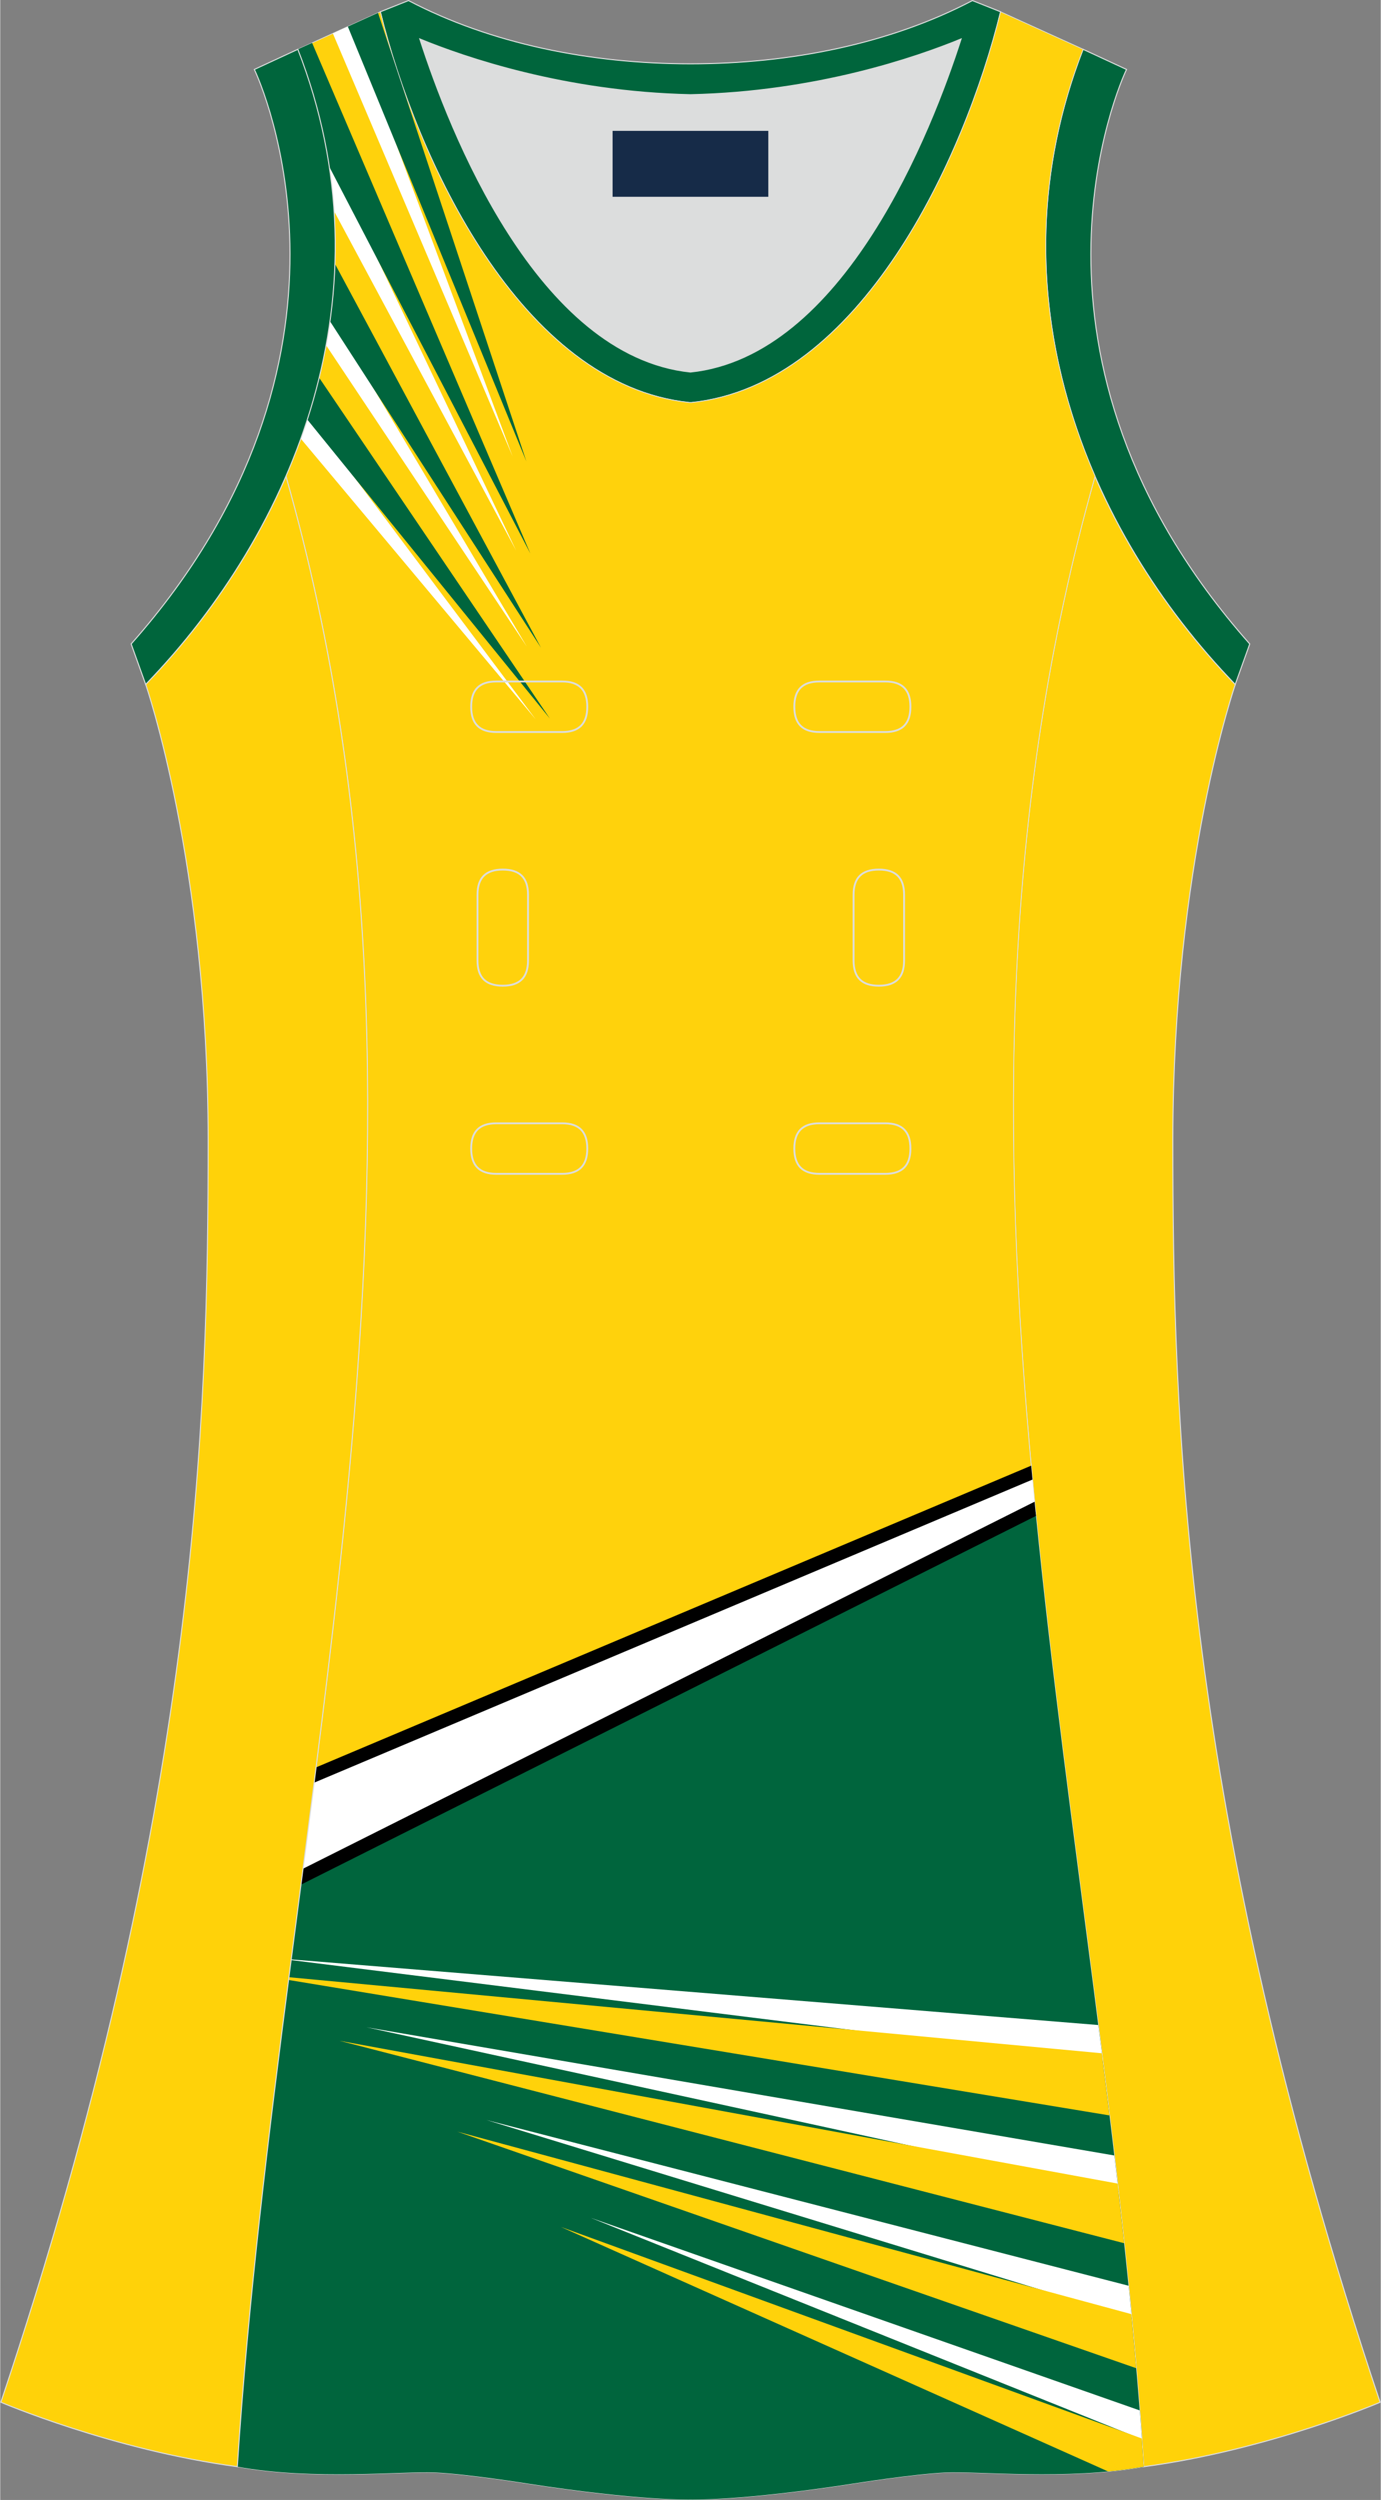
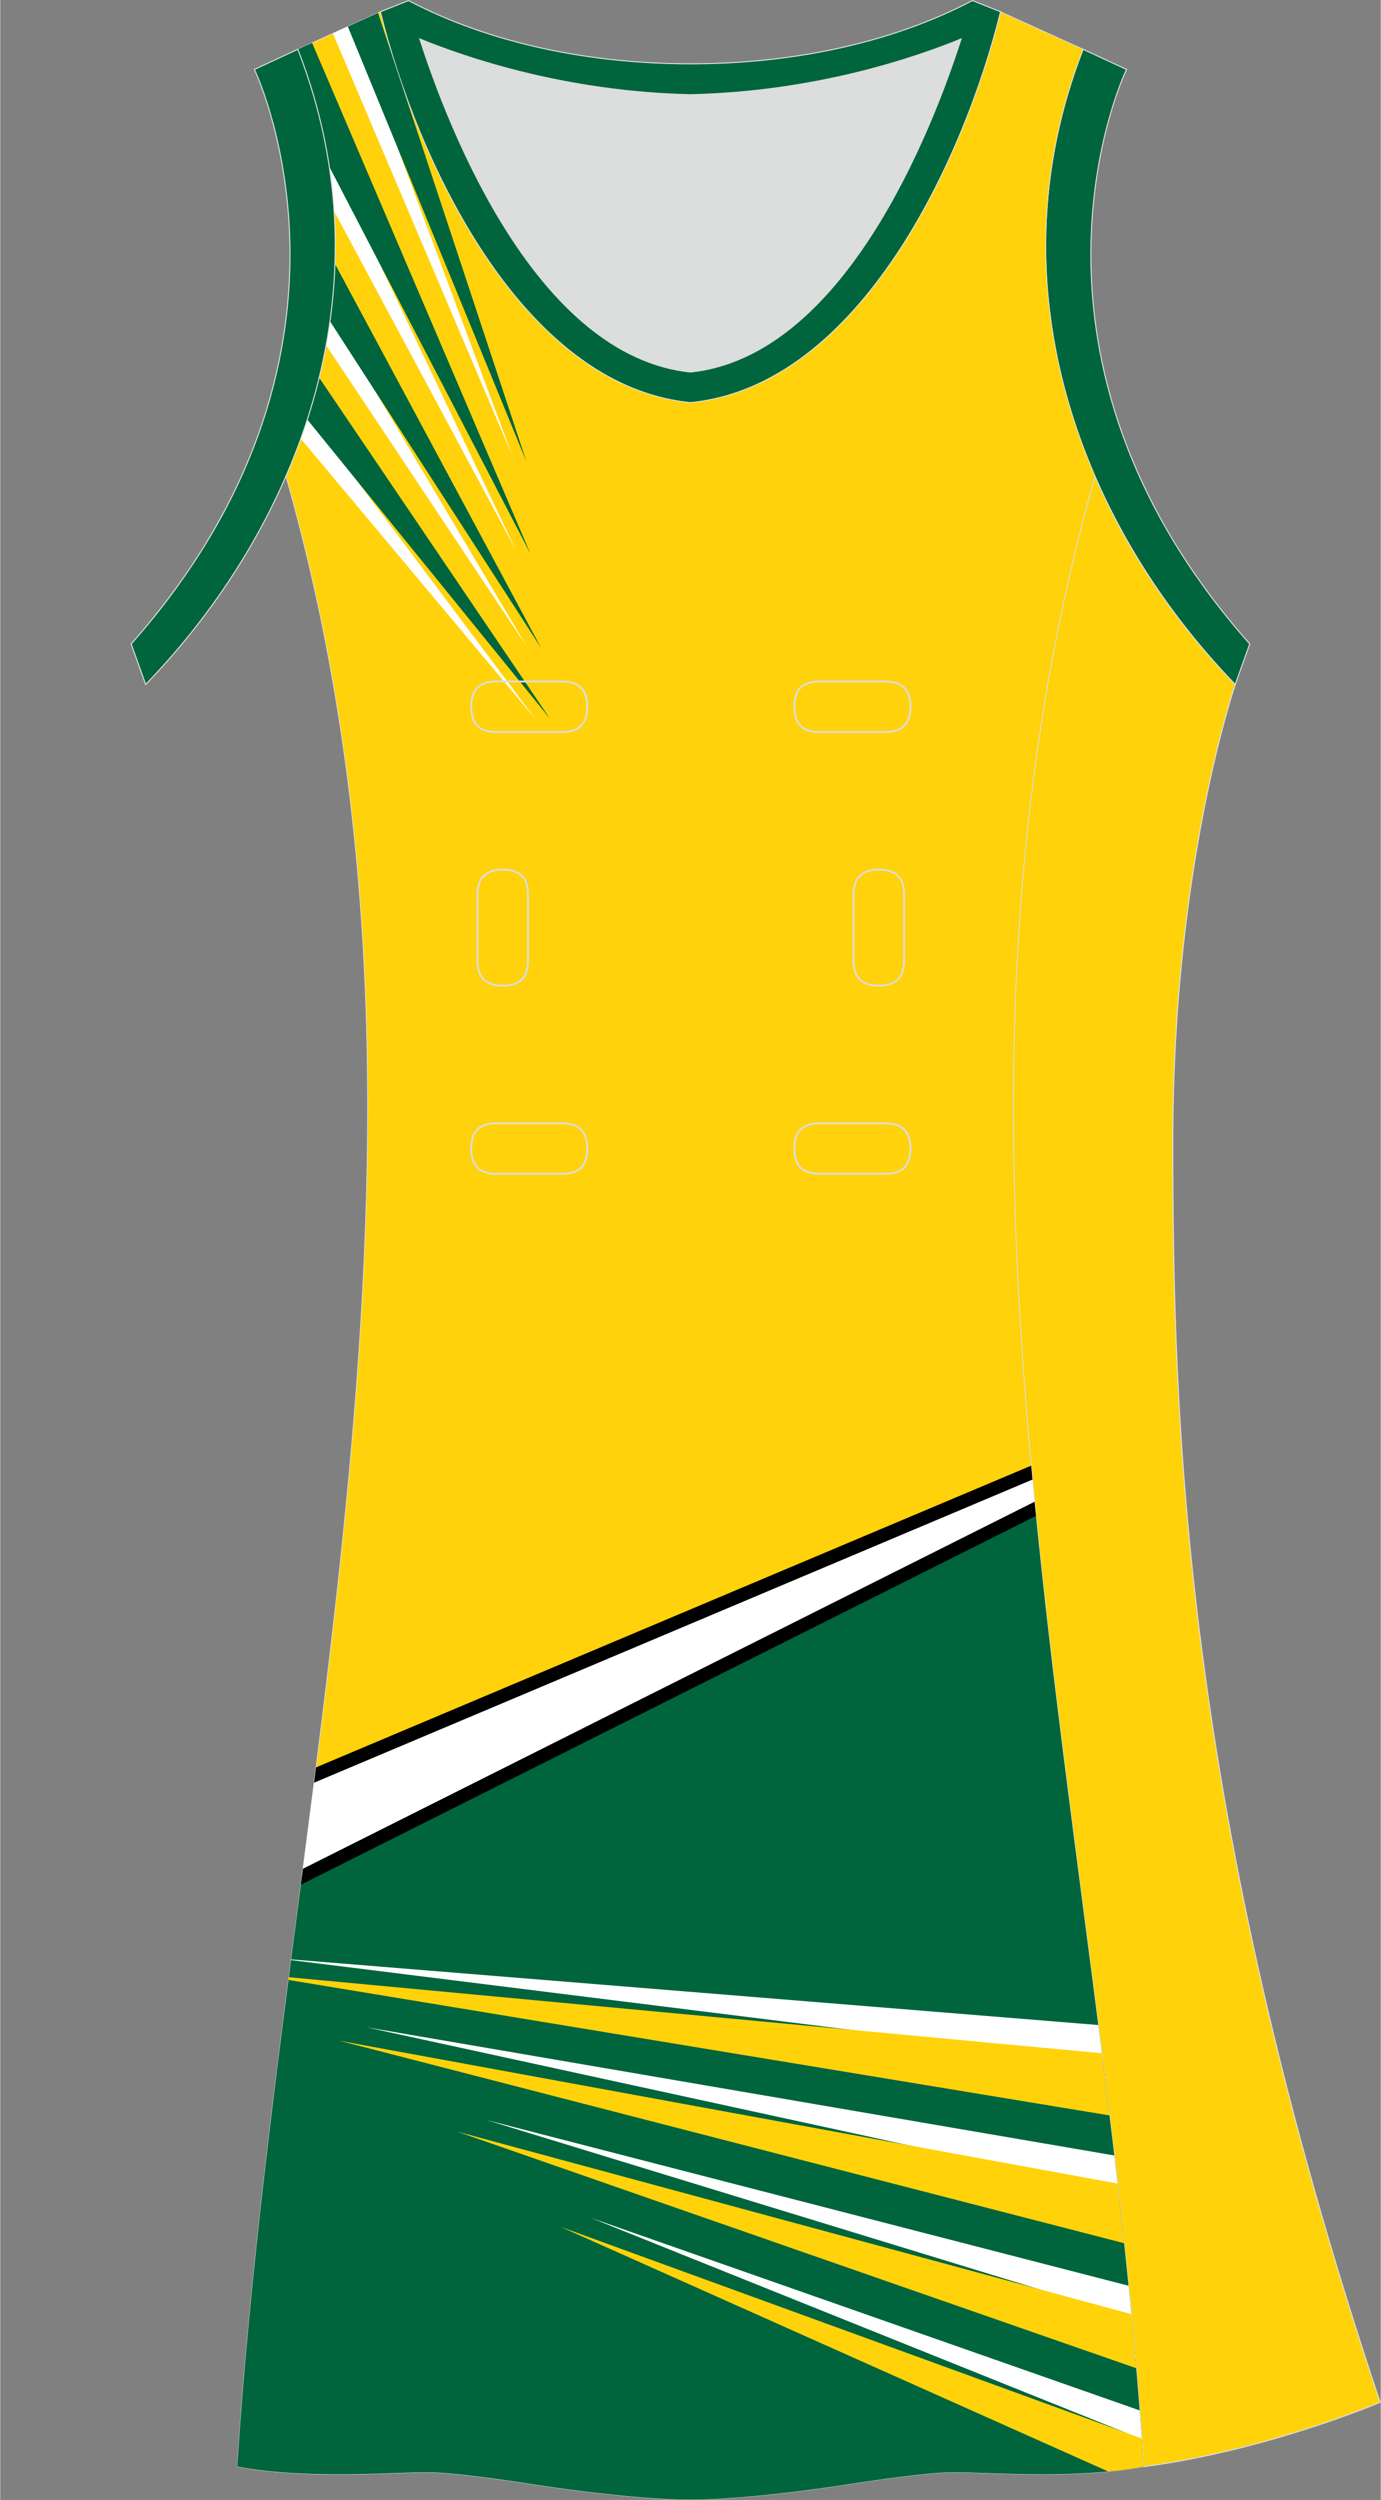
<svg xmlns="http://www.w3.org/2000/svg" version="1.1" id="图层_1" x="0px" y="0px" width="297.02px" height="537.6px" viewBox="0 0 296.8 537.38" enable-background="new 0 0 296.8 537.38" xml:space="preserve">
  <rect x="0" y="0" width="296.8" height="537.38" fill="#808080" stroke="none" />
  <g>
    <path fill-rule="evenodd" clip-rule="evenodd" fill="#FFD209" stroke="#DCDDDD" stroke-width="0.225" stroke-miterlimit="22.926" d="   M265.53,147.12c0,0-13.43,38.68-13.43,97.97s1.97,144.19,44.56,271.29c0,0-24.02,10.29-50.83,13.85   c-9.3-142.7-51.34-284.15-10.46-427.84C242.7,119.26,253.29,134.49,265.53,147.12z" />
    <path fill-rule="evenodd" clip-rule="evenodd" fill="#00653C" stroke="#DCDDDD" stroke-width="0.225" stroke-miterlimit="22.926" d="   M232.8,10.6c-20.31,52.13,0.51,103.25,32.71,136.52l3.12-8.7c-54.51-61.54-27.74-120.98-26.49-123.49L232.8,10.6z" />
    <path fill-rule="evenodd" clip-rule="evenodd" fill="#DCDDDD" d="M90.21,8.38c6.35,19.73,25.2,68.13,58.18,71.59   c32.98-3.46,51.83-51.87,58.18-71.59c-9.72,3.99-31.2,11.39-58.18,11.98C121.41,19.77,99.93,12.38,90.21,8.38z" />
    <path fill-rule="evenodd" clip-rule="evenodd" fill="#00653C" stroke="#DCDDDD" stroke-width="0.225" stroke-miterlimit="22.926" d="   M81.72,2.53c7.69,31.39,30.1,80.3,66.52,84.01c0.05,0,0.1-0.01,0.15-0.01c0.05,0,0.1,0.01,0.15,0.01   c36.42-3.71,58.83-52.62,66.52-84.01l-6.05-2.41c-17.68,9.28-39.1,13.6-60.62,13.6c-21.52-0.01-42.94-4.32-60.62-13.6L81.72,2.53   L81.72,2.53L81.72,2.53L81.72,2.53z M148.39,79.97C115.41,76.51,96.56,28.1,90.21,8.38c9.72,3.99,31.2,11.39,58.18,11.98   c26.98-0.59,48.46-7.98,58.18-11.98C200.22,28.11,181.37,76.51,148.39,79.97z" />
    <path fill-rule="evenodd" clip-rule="evenodd" fill="#FFD20C" stroke="#DCDDDD" stroke-width="0.162" stroke-miterlimit="22.926" d="   M148.4,537.29c0,0,10.9,0.28,34.98-3.45c0,0,12.74-2.03,19.79-2.38c7.05-0.34,26.09,1.74,42.67-1.25   c-9.3-142.7-51.34-284.14-10.46-427.84c-11.94-27.53-15.15-59.46-2.56-91.78l-17.75-8.06c-7.69,31.39-30.1,80.3-66.52,84.01   l-0.15-0.01l-0.15,0.01c-36.42-3.71-58.84-52.62-66.53-84.01l-17.74,8.08c12.59,32.32,9.37,64.25-2.56,91.78   c40.88,143.69-1.16,285.14-10.46,427.83c16.57,3,35.62,0.91,42.67,1.25c7.05,0.34,19.79,2.38,19.79,2.38   C137.49,537.56,148.4,537.29,148.4,537.29z" />
    <g>
      <path fill-rule="evenodd" clip-rule="evenodd" fill="#00653D" d="M222.6,325.15L64.75,404.26c-5.47,41.94-11.06,83.89-13.8,125.96    c16.57,3,35.62,0.91,42.67,1.25c7.05,0.34,19.79,2.38,19.79,2.38c24.08,3.72,34.98,3.45,34.98,3.45s10.9,0.28,34.98-3.45    c0,0,12.74-2.03,19.79-2.38c7.05-0.34,26.09,1.74,42.67-1.25C241.37,461.7,229.36,393.48,222.6,325.15z M222.6,325.15    L64.75,404.26l0.13-1l157.7-78.28L222.6,325.15z" />
      <path fill-rule="evenodd" clip-rule="evenodd" fill="#FFFFFF" d="M64.86,403.41l157.65-79.08c-0.26-2.59-0.5-5.19-0.74-7.78    l-154.09,65C66.76,388.84,65.81,396.12,64.86,403.41z" />
      <path fill-rule="evenodd" clip-rule="evenodd" d="M65.09,401.69l157.28-78.89c0.1,1.02,0.2,2.04,0.3,3.05L64.64,405.12    L65.09,401.69L65.09,401.69z M221.92,318.04c-0.09-1-0.18-2-0.28-2.99L67.89,379.91l-0.42,3.29L221.92,318.04z" />
      <g>
        <g>
          <path fill-rule="evenodd" clip-rule="evenodd" fill="#FFFFFF" d="M237.05,443.08L62.53,421.33l0.02-0.15l173.51,14.11      C236.39,437.88,236.72,440.48,237.05,443.08z" />
          <path fill-rule="evenodd" clip-rule="evenodd" fill="#FFD20A" d="M238.48,454.72L61.97,425.6l0.08-0.59l174.78,16.35      C237.39,445.81,237.94,450.27,238.48,454.72z" />
        </g>
        <g>
          <path fill-rule="evenodd" clip-rule="evenodd" fill="#FFFFFF" d="M240.39,470.95L78.73,435.77l160.78,27.56      C239.81,465.87,240.1,468.41,240.39,470.95z" />
          <path fill-rule="evenodd" clip-rule="evenodd" fill="#FFD20A" d="M241.63,482.19l-168.7-43.52l167.29,30.7      C240.7,473.64,241.17,477.92,241.63,482.19z" />
        </g>
        <g>
          <path fill-rule="evenodd" clip-rule="evenodd" fill="#FFFFFF" d="M243.24,498.17L104.52,455.7l138.06,35.63      C242.8,493.61,243.02,495.89,243.24,498.17z" />
          <path fill-rule="evenodd" clip-rule="evenodd" fill="#FFD20A" d="M244.23,509.06L98.26,458.2l144.91,39.23      C243.54,501.3,243.89,505.18,244.23,509.06z" />
        </g>
        <g>
          <path fill-rule="evenodd" clip-rule="evenodd" fill="#FFFFFF" d="M245.43,524.31l-118.45-47.57l117.99,41.39      C245.13,520.19,245.28,522.25,245.43,524.31z" />
          <path fill-rule="evenodd" clip-rule="evenodd" fill="#FFD20A" d="M238.18,531.25l-117.64-52.56l124.88,45.47      c0.14,2.02,0.28,4.03,0.42,6.05C243.32,530.67,240.76,531.01,238.18,531.25z" />
        </g>
      </g>
      <g>
        <g>
          <path fill-rule="evenodd" clip-rule="evenodd" fill="#FFFFFF" d="M66.26,89.43l48.84,65.17L64.62,94.3      C65.2,92.69,65.75,91.06,66.26,89.43z" />
          <path fill-rule="evenodd" clip-rule="evenodd" fill="#00653D" d="M68.57,81.2l49.59,73.25L66.02,90.19      C66.97,87.23,67.83,84.24,68.57,81.2z" />
        </g>
        <g>
          <path fill-rule="evenodd" clip-rule="evenodd" fill="#FFFFFF" d="M71.04,67.95l42.17,71.04L70.06,74.22      C70.44,72.14,70.77,70.05,71.04,67.95z" />
          <path fill-rule="evenodd" clip-rule="evenodd" fill="#00653D" d="M71.96,56.71l44.3,82.53L70.89,69.05      C71.46,64.99,71.82,60.87,71.96,56.71z" />
        </g>
        <g>
          <path fill-rule="evenodd" clip-rule="evenodd" fill="#FFFFFF" d="M70.26,32.9l40.65,85.44L71.78,45.4      C71.51,41.26,71.01,37.09,70.26,32.9z" />
          <path fill-rule="evenodd" clip-rule="evenodd" fill="#00653D" d="M67.05,9.21l46.92,109.78L70.74,35.83      c-1.26-8.33-3.47-16.77-6.76-25.23L67.05,9.21z" />
        </g>
        <g>
          <polygon fill-rule="evenodd" clip-rule="evenodd" fill="#FFFFFF" points="75.57,5.33 110.17,98.15 71.51,7.18     " />
          <polygon fill-rule="evenodd" clip-rule="evenodd" fill="#00653D" points="81.22,2.76 113.11,99.18 74.73,5.71     " />
        </g>
      </g>
    </g>
-     <path fill-rule="evenodd" clip-rule="evenodd" fill="#FFD209" stroke="#DCDDDD" stroke-width="0.225" stroke-miterlimit="22.926" d="   M31.27,147.11c0,0,13.43,38.68,13.43,97.97S42.73,389.27,0.14,516.37c0,0,24.02,10.29,50.83,13.85   c9.3-142.7,51.34-284.15,10.46-427.84C54.1,119.25,43.51,134.47,31.27,147.11z" />
    <path fill-rule="evenodd" clip-rule="evenodd" fill="#00653C" stroke="#DCDDDD" stroke-width="0.225" stroke-miterlimit="22.926" d="   M63.98,10.6c20.31,52.13-0.51,103.25-32.71,136.52l-3.12-8.7C82.65,76.88,55.88,17.44,54.63,14.93L63.98,10.6z" />
-     <rect x="131.65" y="28.13" fill-rule="evenodd" clip-rule="evenodd" fill="#162B48" width="33.48" height="14.17" />
    <g>
      <path fill="none" stroke="#DCDDDD" stroke-width="0.4" stroke-miterlimit="22.926" d="M176.12,146.49c-3.64,0-5.4,1.77-5.4,5.43    c0,3.65,1.77,5.43,5.4,5.43h14.16c3.64,0,5.4-1.78,5.4-5.43s-1.77-5.43-5.4-5.43H176.12z" />
      <path fill="none" stroke="#DCDDDD" stroke-width="0.4" stroke-miterlimit="22.926" d="M106.65,146.49c-3.64,0-5.4,1.77-5.4,5.43    c0,3.65,1.77,5.43,5.4,5.43h14.16c3.64,0,5.4-1.78,5.4-5.43s-1.77-5.43-5.4-5.43H106.65z" />
      <path fill="none" stroke="#DCDDDD" stroke-width="0.4" stroke-miterlimit="22.926" d="M176.12,241.46c-3.64,0-5.4,1.78-5.4,5.43    s1.77,5.43,5.4,5.43h14.16c3.64,0,5.4-1.78,5.4-5.43s-1.77-5.43-5.4-5.43H176.12z" />
      <path fill="none" stroke="#DCDDDD" stroke-width="0.4" stroke-miterlimit="22.926" d="M106.65,241.46c-3.64,0-5.4,1.78-5.4,5.43    s1.77,5.43,5.4,5.43h14.16c3.64,0,5.4-1.78,5.4-5.43s-1.77-5.43-5.4-5.43H106.65z" />
      <path fill="none" stroke="#DCDDDD" stroke-width="0.4" stroke-miterlimit="22.926" d="M102.61,206.48c0,3.64,1.77,5.4,5.43,5.4    c3.65,0,5.43-1.77,5.43-5.4v-14.16c0-3.64-1.78-5.4-5.43-5.4s-5.43,1.77-5.43,5.4V206.48z" />
      <path fill="none" stroke="#DCDDDD" stroke-width="0.4" stroke-miterlimit="22.926" d="M194.32,192.32c0-3.64-1.78-5.4-5.43-5.4    s-5.43,1.77-5.43,5.4v14.16c0,3.64,1.78,5.4,5.43,5.4s5.43-1.77,5.43-5.4V192.32z" />
    </g>
  </g>
</svg>